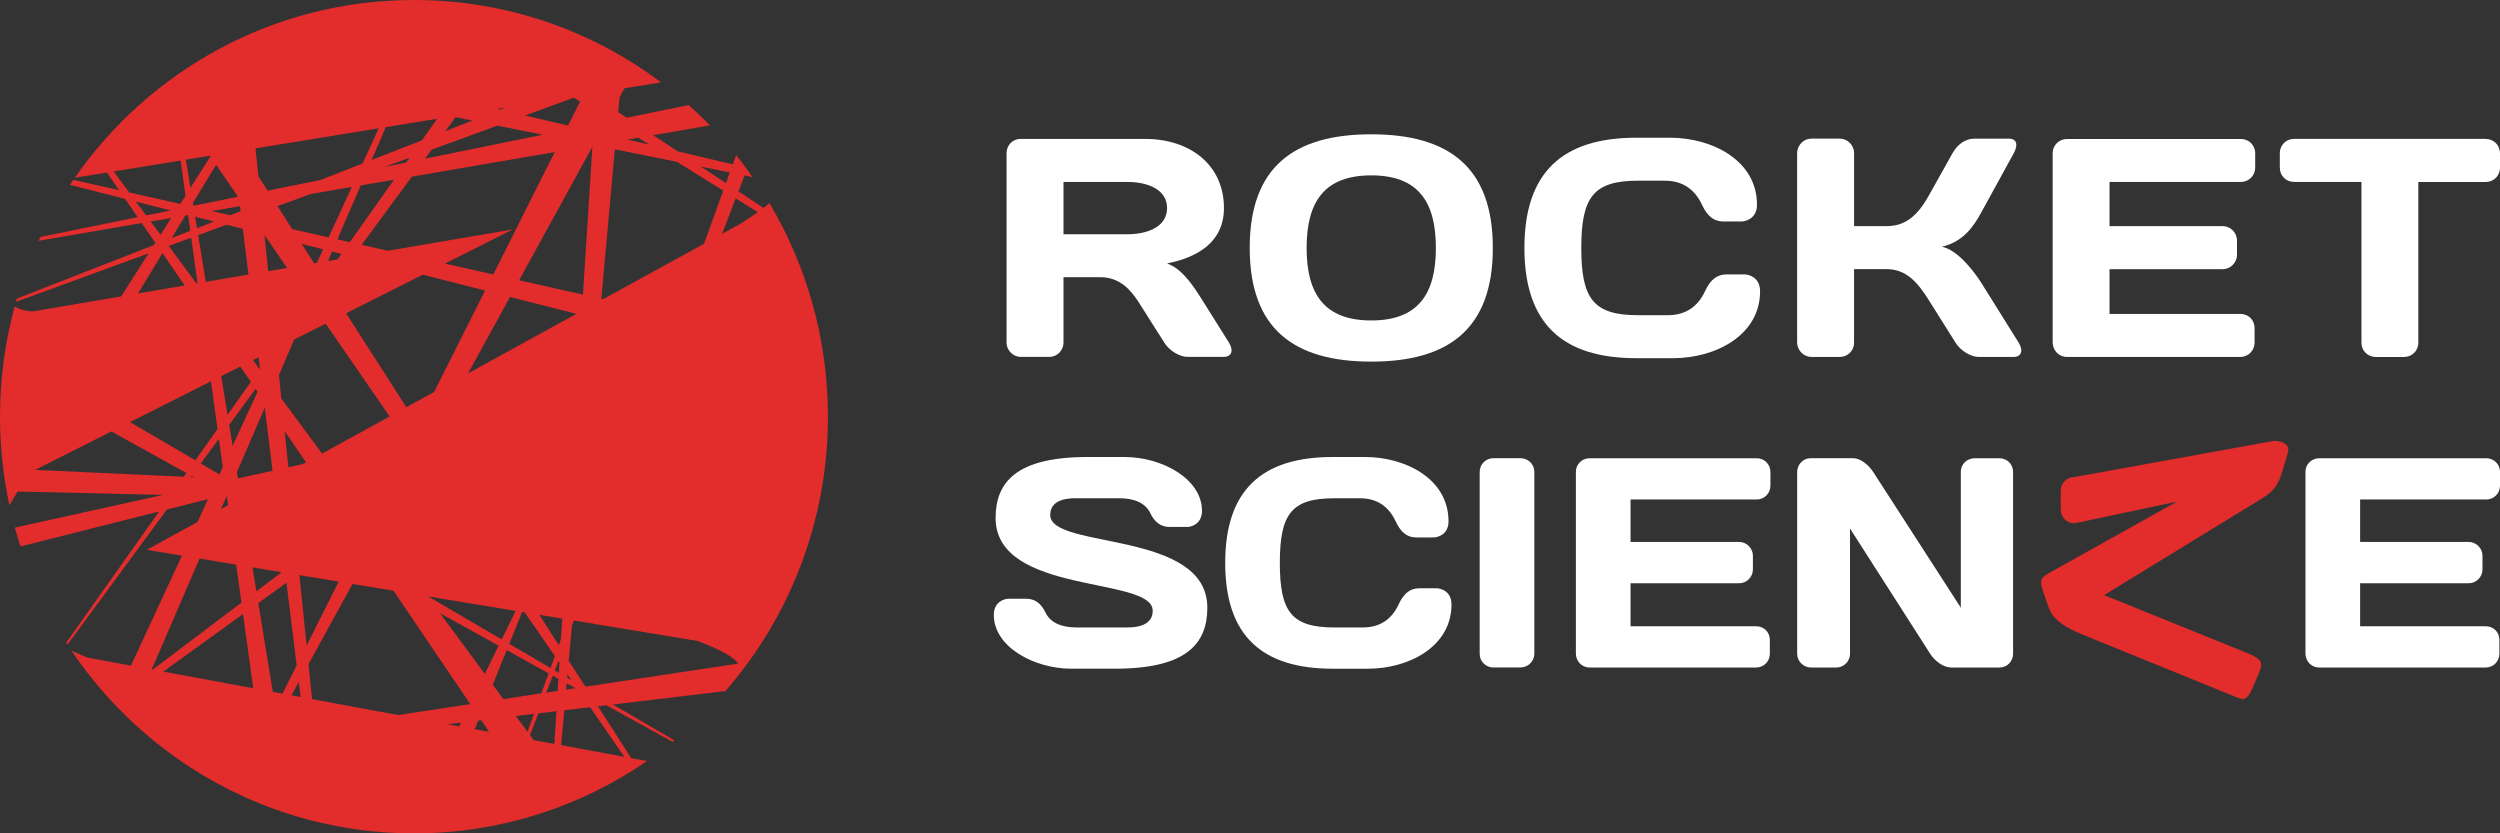
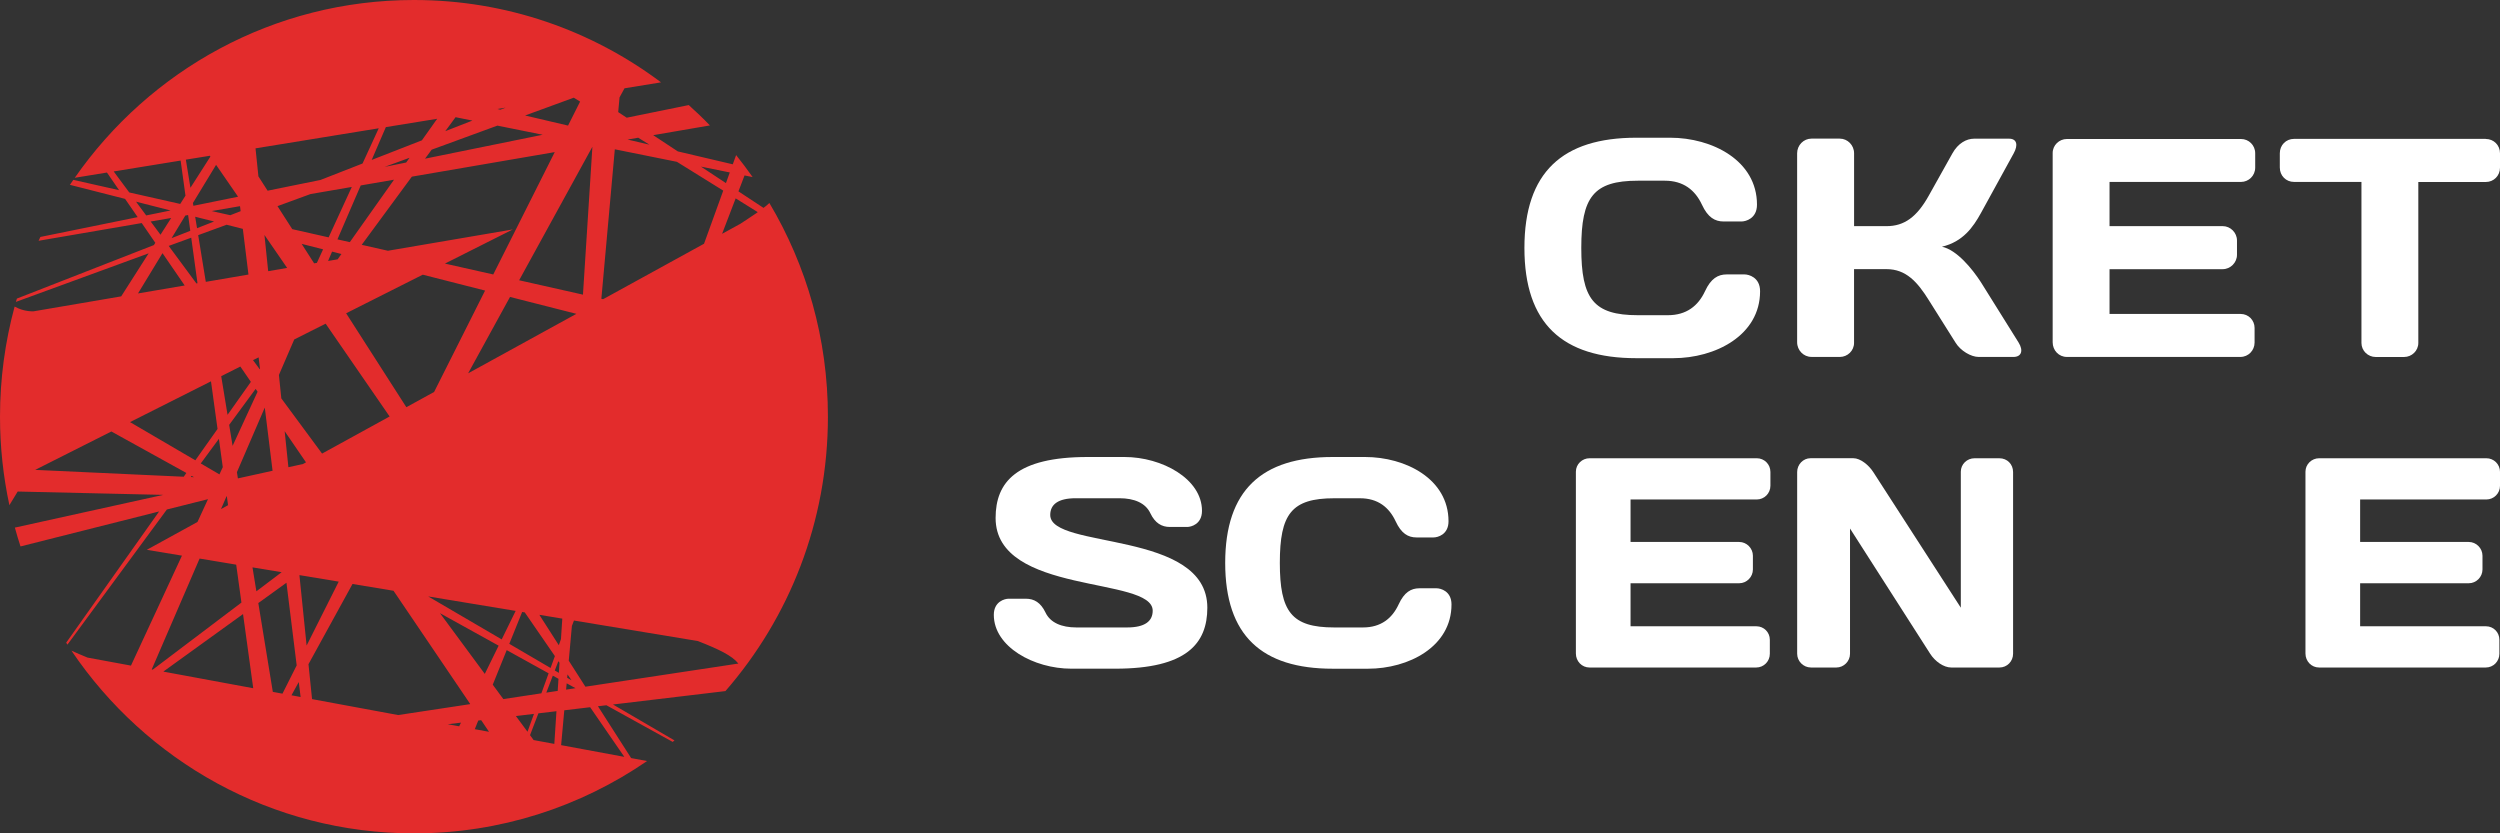
<svg xmlns="http://www.w3.org/2000/svg" width="150" height="50" viewBox="0 0 150 50" fill="none">
  <rect x="0" y="0" width="150" height="50" fill="#333333" stroke="none" />
  <g clip-path="url(#clip0_1012_302)">
-     <path d="M63.81 16.63V20.553C63.81 21.021 63.439 21.413 62.955 21.413H61.247C60.783 21.413 60.393 21.021 60.393 20.553V9.196C60.393 8.71 60.763 8.335 61.228 8.335H68.705C71.414 8.335 73.437 9.903 73.437 12.483C73.437 14.499 71.896 15.435 70.022 15.807C70.783 16.087 71.339 16.74 72.082 17.919L73.735 20.553C74.033 21.038 73.901 21.413 73.419 21.413H71.247C70.783 21.413 70.151 21.041 69.856 20.553L68.315 18.124C67.85 17.396 67.182 16.63 66.014 16.63H63.81ZM63.81 10.914V14.054H67.669C68.708 14.054 70.025 13.681 70.025 12.485C70.025 11.289 68.708 10.917 67.669 10.917H63.81V10.914Z" fill="white" />
-     <path d="M82.276 8.058C86.916 8.058 89.57 10.019 89.57 14.877C89.57 19.735 86.916 21.697 82.276 21.697C77.637 21.697 74.983 19.735 74.983 14.877C74.98 10.019 77.637 8.058 82.276 8.058ZM78.397 14.874C78.397 17.676 79.49 19.227 82.276 19.227C85.06 19.227 86.153 17.676 86.153 14.874C86.153 12.073 85.06 10.522 82.276 10.522C79.49 10.522 78.397 12.073 78.397 14.874Z" fill="white" />
    <path d="M98.182 8.263H100.205C102.73 8.263 105.419 9.626 105.419 12.28C105.419 13.121 104.733 13.289 104.492 13.289H103.416C102.896 13.289 102.469 13.046 102.116 12.28C101.706 11.402 101.003 10.842 99.889 10.842H98.274C95.603 10.842 94.877 11.832 94.877 14.877C94.877 17.922 95.6 18.912 98.274 18.912H100.073C101.187 18.912 101.892 18.352 102.3 17.474C102.653 16.708 103.08 16.465 103.6 16.465H104.676C104.917 16.465 105.605 16.633 105.605 17.474C105.605 20.128 102.914 21.491 100.391 21.491H98.182C93.749 21.491 91.465 19.417 91.465 14.877C91.465 10.336 93.749 8.263 98.182 8.263Z" fill="white" />
    <path d="M108.683 21.414C108.218 21.414 107.828 21.022 107.828 20.536V9.196C107.828 8.711 108.218 8.318 108.683 8.318H110.39C110.855 8.318 111.245 8.711 111.245 9.196V13.569H113.193C114.252 13.569 115.013 13.026 115.736 11.721L117.147 9.199C117.48 8.601 117.982 8.321 118.447 8.321H120.544C121.009 8.321 121.101 8.694 120.823 9.199L118.854 12.786C118.39 13.627 117.778 14.505 116.516 14.803C117.406 14.99 118.335 16.128 118.854 16.931L121.118 20.556C121.417 21.042 121.285 21.417 120.803 21.417H118.723C118.258 21.417 117.629 21.044 117.331 20.556L115.733 18.017C115.047 16.914 114.361 16.148 113.191 16.148H111.243V20.576C111.243 21.044 110.852 21.417 110.388 21.417H108.683V21.414Z" fill="white" />
    <path d="M135.312 9.195V10.056C135.312 10.541 134.922 10.916 134.46 10.916H126.572V13.568H133.364C133.829 13.568 134.219 13.961 134.219 14.429V15.289C134.219 15.755 133.829 16.15 133.364 16.15H126.572V18.837H134.44C134.905 18.837 135.275 19.209 135.275 19.677V20.555C135.275 21.023 134.905 21.416 134.423 21.416H124.013C123.53 21.416 123.16 21.023 123.16 20.538V9.18C123.16 8.713 123.55 8.34 124.013 8.34H134.46C134.922 8.337 135.312 8.71 135.312 9.195Z" fill="white" />
    <path d="M149.145 8.338C149.627 8.338 150 8.711 150 9.199V10.059C150 10.544 149.627 10.92 149.145 10.92H145.099V20.578C145.099 21.046 144.709 21.419 144.247 21.419H142.54C142.075 21.419 141.687 21.046 141.687 20.578V10.915H137.641C137.159 10.915 136.789 10.542 136.789 10.054V9.194C136.789 8.708 137.159 8.333 137.641 8.333H149.145V8.338Z" fill="white" />
    <path d="M65.26 27.42H67.469C69.716 27.42 72.119 28.728 72.119 30.649C72.119 31.458 71.46 31.618 71.229 31.618H70.195C69.696 31.618 69.303 31.385 69.02 30.792C68.734 30.182 68.058 29.894 67.166 29.894H64.547C63.478 29.894 63.014 30.272 63.014 30.9C63.014 32.981 72.44 31.778 72.44 36.461C72.44 38.615 71.192 40.121 66.915 40.121H64.278C62.035 40.121 59.629 38.812 59.629 36.891C59.629 36.086 60.288 35.923 60.519 35.923H61.552C62.052 35.923 62.444 36.156 62.728 36.748C63.014 37.359 63.69 37.647 64.582 37.647H67.628C68.697 37.647 69.162 37.269 69.162 36.641C69.162 34.56 59.736 35.725 59.736 31.08C59.736 28.928 60.983 27.42 65.26 27.42Z" fill="white" />
    <path d="M79.96 27.42H81.904C84.327 27.42 86.911 28.728 86.911 31.277C86.911 32.086 86.25 32.246 86.019 32.246H84.985C84.486 32.246 84.076 32.01 83.738 31.277C83.345 30.434 82.669 29.896 81.601 29.896H80.05C77.485 29.896 76.79 30.847 76.79 33.772C76.79 36.696 77.485 37.647 80.05 37.647H81.78C82.848 37.647 83.527 37.109 83.917 36.266C84.255 35.53 84.665 35.297 85.164 35.297H86.198C86.429 35.297 87.09 35.46 87.09 36.266C87.09 38.812 84.506 40.123 82.083 40.123H79.963C75.704 40.123 73.512 38.132 73.512 33.774C73.512 29.411 75.704 27.42 79.96 27.42Z" fill="white" />
-     <path d="M88.781 28.318C88.781 27.85 89.154 27.492 89.601 27.492H91.224C91.686 27.492 92.061 27.85 92.061 28.318V39.225C92.061 39.673 91.686 40.048 91.224 40.048H89.601C89.154 40.048 88.781 39.69 88.781 39.24V28.318Z" fill="white" />
    <path d="M106.225 28.318V29.144C106.225 29.609 105.85 29.969 105.405 29.969H97.833V32.518H104.354C104.799 32.518 105.174 32.894 105.174 33.344V34.169C105.174 34.62 104.801 34.995 104.354 34.995H97.833V37.577H105.388C105.832 37.577 106.19 37.937 106.19 38.385V39.228C106.19 39.676 105.832 40.051 105.37 40.051H95.373C94.911 40.051 94.553 39.676 94.553 39.208V28.301C94.553 27.853 94.928 27.495 95.373 27.495H105.405C105.852 27.493 106.225 27.85 106.225 28.318Z" fill="white" />
    <path d="M108.65 40.049C108.205 40.049 107.83 39.674 107.83 39.226V28.319C107.83 27.871 108.188 27.493 108.633 27.493H111.2C111.627 27.493 112.127 27.906 112.393 28.319L117.649 36.462V28.301C117.649 27.853 118.021 27.496 118.469 27.496H119.965C120.43 27.496 120.785 27.853 120.785 28.321V39.228C120.785 39.676 120.43 40.051 119.965 40.051H117.077C116.612 40.051 116.098 39.676 115.812 39.228L111.001 31.711V39.228C111.001 39.676 110.628 40.051 110.181 40.051H108.65V40.049Z" fill="white" />
    <path d="M150.001 28.318V29.144C150.001 29.609 149.625 29.969 149.181 29.969H141.608V32.518H148.129C148.574 32.518 148.949 32.894 148.949 33.344V34.169C148.949 34.62 148.574 34.995 148.129 34.995H141.608V37.577H149.163C149.608 37.577 149.963 37.937 149.963 38.385V39.228C149.963 39.676 149.608 40.051 149.143 40.051H139.148C138.686 40.051 138.328 39.676 138.328 39.208V28.301C138.328 27.853 138.703 27.495 139.148 27.495H149.181C149.625 27.493 150.001 27.85 150.001 28.318Z" fill="white" />
-     <path d="M136.443 26.452L124.475 28.621C124.008 28.621 123.645 28.984 123.645 29.454V30.567C123.645 31.04 124.005 31.4 124.475 31.4L130.626 30.092L122.919 34.395C122.38 34.697 122.36 34.9 122.673 35.728C122.996 36.581 122.909 37.242 124.945 38.072L134.353 41.9C134.758 42.052 134.93 41.77 135.186 41.207L135.563 40.321C135.834 39.681 135.613 39.488 134.684 39.123L126.247 35.706L135.618 29.969C136.105 29.644 136.6 29.404 136.89 28.428L137.271 27.18C137.425 26.642 136.913 26.452 136.443 26.452Z" fill="#E32C2C" />
    <path d="M37.868 45.485L35.877 42.375L36.384 42.315L40.36 44.514C40.398 44.484 40.432 44.456 40.47 44.426L36.779 42.27L43.526 41.465C47.353 37.067 49.675 31.308 49.675 25.001C49.675 20.313 48.392 15.928 46.163 12.18C46.098 12.241 46.031 12.298 45.964 12.355L45.81 12.473L44.307 11.482L44.672 10.527L45.157 10.624C44.841 10.174 44.51 9.734 44.167 9.306L43.966 9.859L40.666 9.083L39.192 8.11L42.594 7.525C42.187 7.102 41.762 6.697 41.325 6.304L37.602 7.062L37.092 6.727L37.172 5.844L37.47 5.298L39.662 4.941C35.522 1.836 30.393 0 24.836 0C16.416 0 8.979 4.218 4.486 10.667L6.417 10.352C6.655 10.7 6.899 11.05 7.145 11.41L4.399 10.792C4.332 10.892 4.262 10.99 4.195 11.09L7.505 11.933C7.753 12.293 8.004 12.658 8.26 13.028L2.423 14.217C2.386 14.292 2.351 14.369 2.316 14.447L8.504 13.384C8.772 13.774 9.043 14.169 9.319 14.569C9.289 14.614 9.262 14.659 9.232 14.705L1.014 17.914C0.994 17.982 0.974 18.047 0.954 18.114L8.919 15.2C8.372 16.055 7.823 16.916 7.271 17.782L1.998 18.682C1.585 18.682 1.205 18.577 0.877 18.395C0.308 20.498 0 22.712 0 25.001C0 26.822 0.196 28.599 0.564 30.31L1.061 29.492L9.796 29.692L0.892 31.656C0.997 32.036 1.108 32.414 1.23 32.786C3.852 32.123 6.667 31.413 9.548 30.687L3.971 38.563C3.996 38.6 4.021 38.64 4.046 38.678L10.012 30.57C10.832 30.365 11.655 30.157 12.48 29.95C12.269 30.407 12.058 30.863 11.849 31.318L8.807 32.989L10.917 33.339C9.861 35.618 8.834 37.835 7.858 39.936L5.256 39.456C5.253 39.456 5.253 39.456 5.253 39.456C4.908 39.316 4.59 39.178 4.287 39.04C8.755 45.657 16.292 50.002 24.838 50.002C30.025 50.002 34.841 48.399 38.825 45.662L37.868 45.485ZM35.124 41.202L34.125 39.641L34.314 37.557L34.438 37.232L41.869 38.462C43.139 38.958 43.924 39.338 44.302 39.813L35.124 41.202ZM25.691 35.786L30.939 36.654L30.102 38.365L25.691 35.786ZM29.918 38.74L29.088 40.434L26.399 36.791L29.918 38.74ZM16.879 23.903C16.831 23.433 16.782 22.962 16.735 22.497L17.654 20.368L19.538 19.42L23.377 24.989L19.324 27.215L16.879 23.903ZM18.36 27.741L18.178 27.841L17.304 28.033C17.229 27.31 17.155 26.587 17.08 25.872C17.508 26.495 17.935 27.118 18.36 27.741ZM15.887 24.453C16.041 25.707 16.198 26.973 16.354 28.246L14.274 28.704L14.215 28.331L15.887 24.453ZM13.956 26.752L13.75 25.492L15.338 23.333C15.378 23.39 15.415 23.445 15.455 23.503C14.958 24.586 14.456 25.669 13.956 26.752ZM16.091 16.271C16.014 15.535 15.939 14.81 15.867 14.099L17.229 16.075L16.091 16.271ZM23.275 15.045L21.702 14.69L24.712 10.599L33.285 9.126L29.595 16.468L26.695 15.815L30.768 13.766L23.275 15.045ZM24.371 9.751L23.076 10.014L24.575 9.466L24.371 9.751ZM23.641 10.782L20.989 14.529L20.246 14.362L21.643 11.127L23.641 10.782ZM20.485 15.24L20.258 15.56L19.684 15.658L19.925 15.097L20.485 15.24ZM19.717 14.242L17.535 13.749L16.65 12.368L18.631 11.643L21.108 11.217C20.654 12.205 20.189 13.216 19.717 14.242ZM19.386 14.96C19.262 15.23 19.138 15.5 19.013 15.773L18.847 15.8L18.099 14.632L19.386 14.96ZM20.768 18.797L25.365 16.481L29.105 17.434L26.046 23.518L24.381 24.433L20.768 18.797ZM31.329 36.719L31.486 36.744L33.293 39.366L33.034 40.079L30.557 38.63L31.329 36.719ZM28.087 22.4L30.601 17.817L34.583 18.83L28.087 22.4ZM34.051 40.464L34.292 40.816L34.031 40.664L34.051 40.464ZM34.001 40.999L34.53 41.292L33.966 41.377L34.001 40.999ZM44.14 11.903L45.465 12.728L45.385 12.788C45.067 13.008 44.742 13.214 44.419 13.429L43.325 14.029L44.14 11.903ZM43.787 10.347L43.556 10.987L42.055 9.996L43.787 10.347ZM38.293 8.263L38.966 8.681L37.654 8.373L38.293 8.263ZM36.889 8.958L40.614 9.709L43.395 11.437L42.242 14.624L36.185 17.952L36.081 17.929L36.889 8.958ZM34.978 17.679L31.148 16.816L35.544 8.806L34.978 17.679ZM34.426 5.861L34.806 6.096L34.083 7.535L31.506 6.929L34.426 5.861ZM30.335 6.459L30.022 6.582L29.843 6.539L30.335 6.459ZM32.562 8.085L25.502 9.521L25.9 8.981L29.843 7.537L32.562 8.085ZM27.334 7.032L28.345 7.235L26.717 7.87L27.334 7.032ZM26.23 7.127L25.313 8.42L22.301 9.596L23.151 7.627L26.23 7.127ZM22.724 7.697C22.406 8.388 22.082 9.093 21.752 9.811L19.23 10.797L16.056 11.442L15.505 10.584C15.445 10.011 15.388 9.449 15.331 8.901L22.724 7.697ZM15.517 21.441C15.544 21.672 15.574 21.904 15.601 22.137L15.586 22.157L15.181 21.609L15.517 21.441ZM13.653 24.889L13.273 22.57L14.421 21.992C14.63 22.297 14.841 22.605 15.052 22.912L13.653 24.889ZM13.683 30.312L13.26 30.545L13.591 29.779H13.611L13.683 30.312ZM14.908 16.473L12.348 16.911L11.891 14.109L13.598 13.484L14.57 13.731C14.679 14.624 14.791 15.54 14.908 16.473ZM11.474 14.262L11.849 16.996L11.784 17.006L10.122 14.755L11.474 14.262ZM10.296 14.289L11.118 12.933L11.287 12.903L11.416 13.849L10.296 14.289ZM11.822 13.691L11.71 13.004L12.843 13.291L11.822 13.691ZM14.438 12.671L13.815 12.913L12.701 12.663L14.401 12.37C14.414 12.471 14.426 12.571 14.438 12.671ZM14.284 11.803L11.603 12.348L11.575 12.18L12.965 9.891L14.284 11.803ZM12.592 9.346L12.624 9.394C12.229 10.011 11.829 10.637 11.426 11.267L11.151 9.579L12.592 9.346ZM6.822 10.287L10.838 9.634L11.128 11.74C11.024 11.905 10.917 12.07 10.813 12.236L7.756 11.547L6.822 10.287ZM8.161 12.1L10.234 12.628L8.772 12.926L8.161 12.1ZM9.041 13.291L10.271 13.079C10.057 13.414 9.843 13.749 9.63 14.084L9.041 13.291ZM9.749 15.19C10.186 15.825 10.631 16.471 11.081 17.129L8.28 17.606L9.749 15.19ZM11.024 28.604L2.11 28.193L6.682 25.889L11.183 28.378L11.024 28.604ZM11.446 28.621L11.498 28.554L11.64 28.631L11.446 28.621ZM7.801 25.326L12.659 22.88L13.052 25.737L11.72 27.618L7.801 25.326ZM12.045 27.808L13.134 26.33L13.367 28.028C13.3 28.173 13.233 28.318 13.166 28.463L12.045 27.808ZM9.103 40.166L11.976 33.514L14.172 33.88L14.486 36.154L9.163 40.179L9.103 40.166ZM9.799 40.296L14.582 36.844L15.194 41.294L9.799 40.296ZM15.149 34.042L16.899 34.332L15.383 35.478L15.149 34.042ZM16.369 41.512L15.499 36.184L17.187 34.965C17.393 36.636 17.599 38.295 17.801 39.923L16.948 41.62L16.369 41.512ZM17.488 41.717L17.925 40.922C17.962 41.222 18 41.52 18.037 41.82L17.488 41.717ZM17.965 34.507L20.323 34.898L18.397 38.733C18.256 37.339 18.111 35.928 17.965 34.507ZM27.55 43.578L26.864 43.453L27.659 43.358L27.55 43.578ZM28.198 42.25L23.889 42.903L18.723 41.947C18.653 41.254 18.581 40.556 18.509 39.851L21.151 35.038L23.611 35.446C25.229 37.825 26.779 40.114 28.208 42.233L28.198 42.25ZM28.487 43.751L28.695 43.233L28.872 43.211C29.031 43.446 29.187 43.678 29.341 43.908L28.487 43.751ZM29.565 41.082L30.403 39.008L32.917 40.399L32.483 41.599L30.201 41.945L29.565 41.082ZM30.954 42.963L32.038 42.833L31.65 43.904L30.954 42.963ZM33.26 44.634L32.018 44.404L31.802 44.109L32.304 42.8L33.387 42.673L33.26 44.634ZM33.462 41.454L32.778 41.557L33.169 40.539L33.509 40.727L33.462 41.454ZM33.531 40.371L33.288 40.229L33.502 39.671L33.569 39.768L33.531 40.371ZM33.529 38.713L32.361 36.889L33.738 37.117L33.658 38.345L33.529 38.713ZM33.668 44.709L33.857 42.618L35.408 42.433L37.46 45.412L33.668 44.709Z" fill="#E32C2C" />
  </g>
  <defs>
    <clipPath id="clip0_1012_302">
      <rect width="150" height="50" fill="white" />
    </clipPath>
  </defs>
</svg>